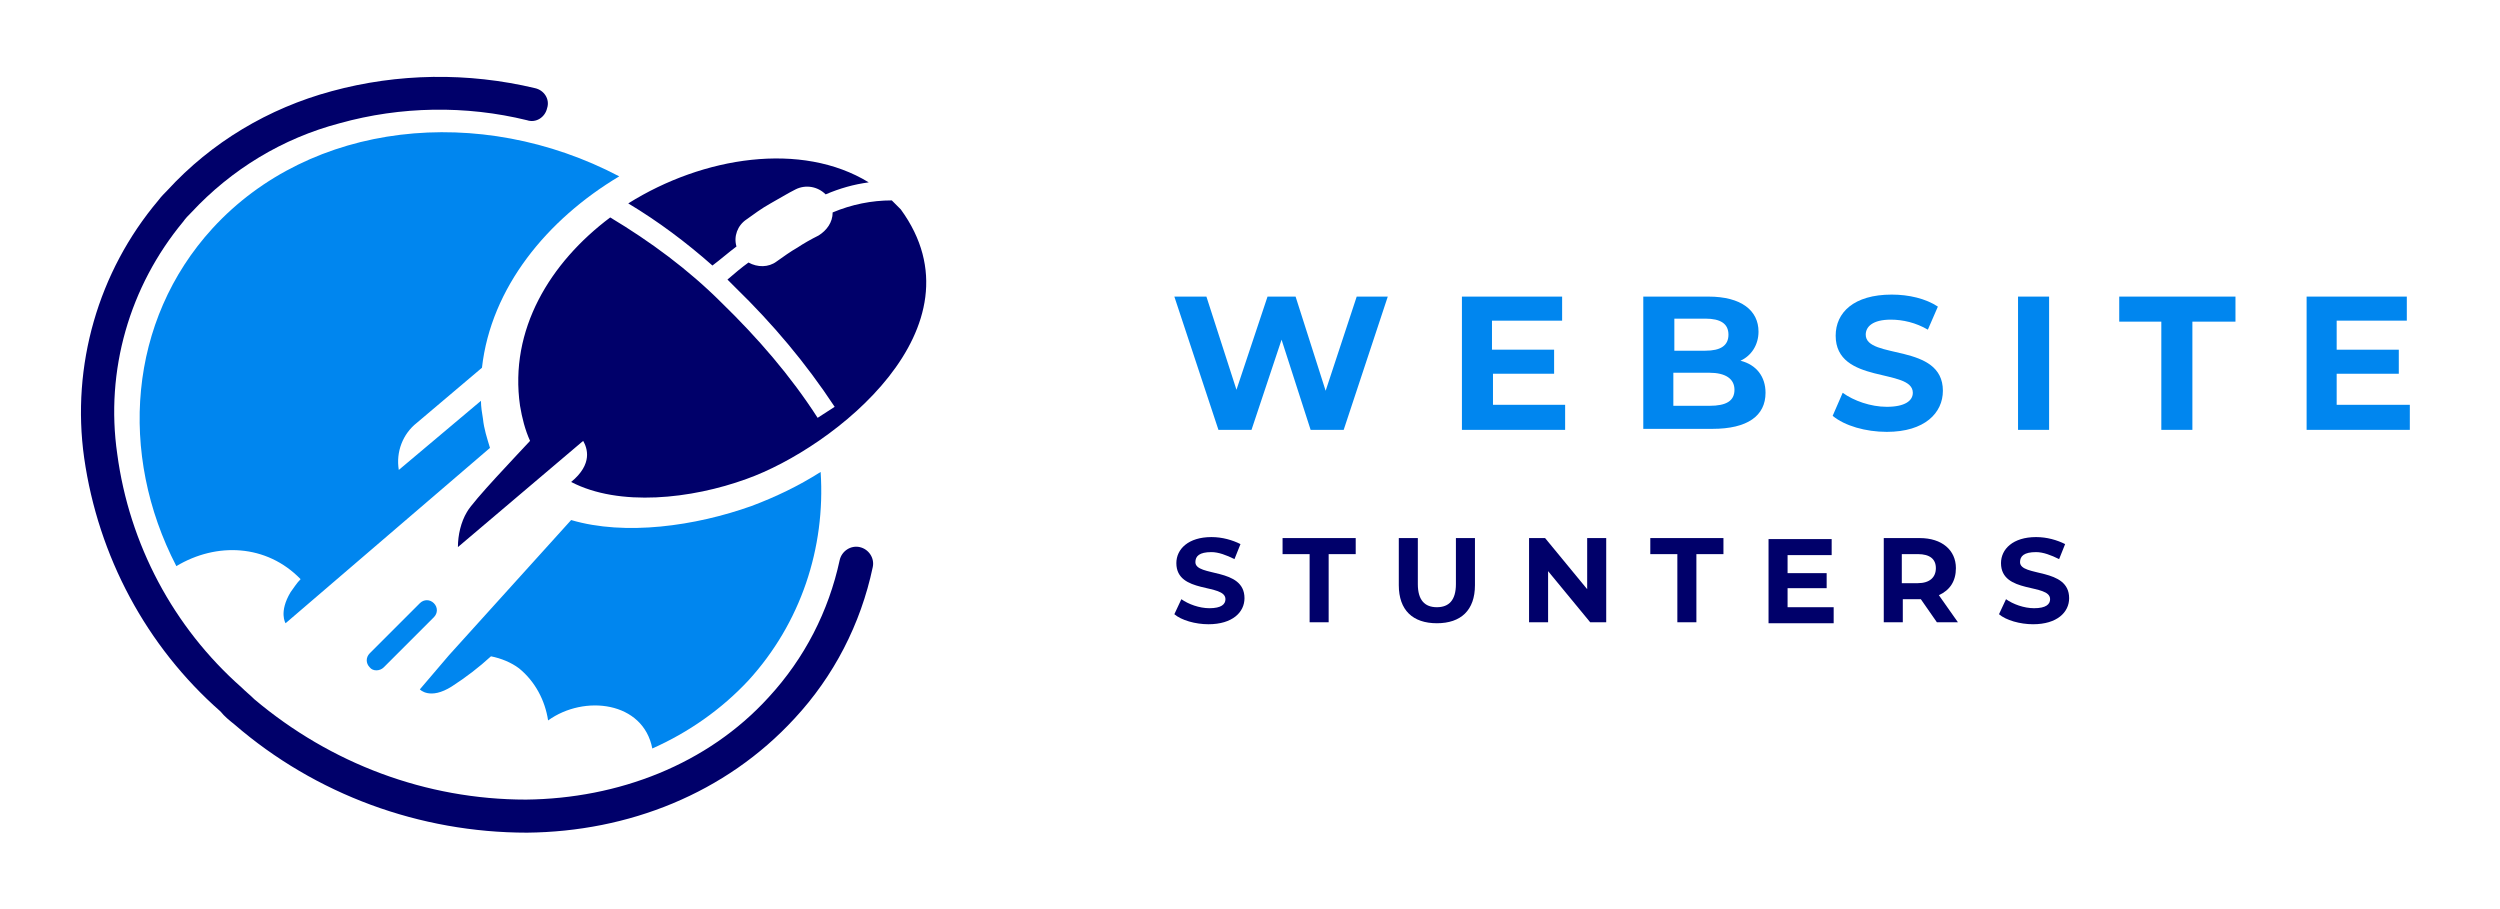
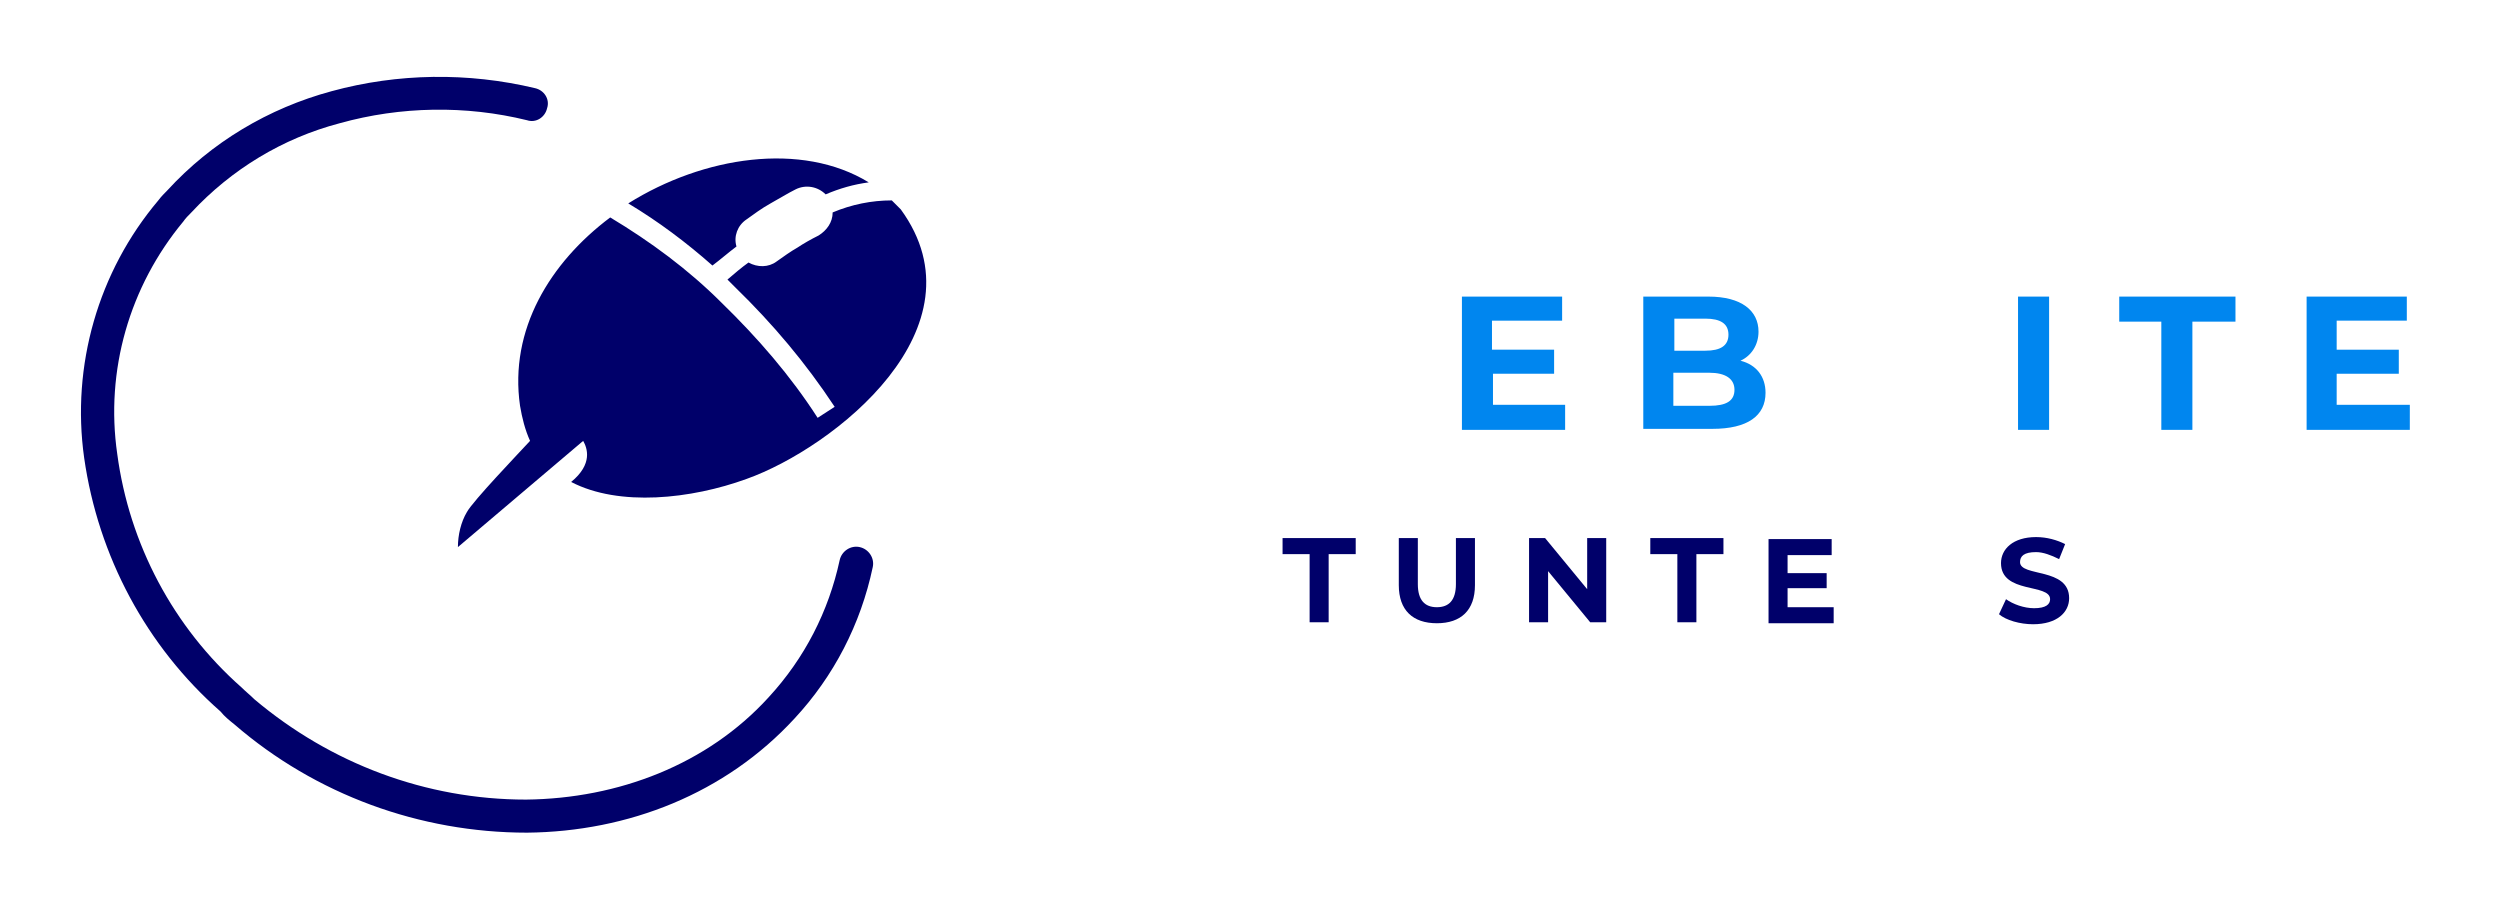
<svg xmlns="http://www.w3.org/2000/svg" version="1.1" id="Layer_1" x="0px" y="0px" viewBox="0 0 249.5 90.7" style="enable-background:new 0 0 249.5 90.7;" xml:space="preserve">
  <style type="text/css">
	.st0{enable-background:new    ;}
	.st1{fill:#0086EF;}
	.st2{fill:#00006A;}
	.st3{fill-rule:evenodd;clip-rule:evenodd;fill:#00006A;}
	.st4{fill-rule:evenodd;clip-rule:evenodd;fill:#0086EF;}
</style>
  <g class="st0">
-     <path class="st1" d="M138.5,29.6l-4.4,13.3h-3.3l-2.9-9l-3,9h-3.3l-4.4-13.3h3.2l3,9.3l3.1-9.3h2.8l3,9.4l3.1-9.4H138.5z" />
    <path class="st1" d="M156.2,40.4v2.5h-10.3V29.6h10V32h-7v2.9h6.2v2.4H149v3.1H156.2z" />
    <path class="st1" d="M176.2,39.2c0,2.3-1.8,3.6-5.3,3.6H164V29.6h6.5c3.3,0,5,1.4,5,3.5c0,1.3-0.7,2.4-1.8,2.9   C175.3,36.4,176.2,37.6,176.2,39.2z M167.1,31.9V35h3.1c1.5,0,2.3-0.5,2.3-1.6s-0.8-1.6-2.3-1.6H167.1z M173.1,38.9   c0-1.1-0.9-1.7-2.5-1.7h-3.6v3.3h3.6C172.3,40.5,173.1,40,173.1,38.9z" />
-     <path class="st1" d="M182.9,41.5l1-2.3c1.1,0.8,2.8,1.4,4.4,1.4c1.8,0,2.6-0.6,2.6-1.4c0-2.5-7.7-0.8-7.7-5.7   c0-2.3,1.8-4.1,5.6-4.1c1.7,0,3.4,0.4,4.6,1.2l-1,2.3c-1.2-0.7-2.5-1-3.7-1c-1.8,0-2.5,0.7-2.5,1.5c0,2.5,7.7,0.8,7.7,5.6   c0,2.2-1.8,4.1-5.6,4.1C186.2,43.1,184.1,42.5,182.9,41.5z" />
    <path class="st1" d="M201.4,29.6h3.1v13.3h-3.1V29.6z" />
    <path class="st1" d="M215.8,32.1h-4.3v-2.5h11.6v2.5h-4.3v10.8h-3.1V32.1z" />
    <path class="st1" d="M240.5,40.4v2.5h-10.3V29.6h10V32h-7v2.9h6.2v2.4h-6.2v3.1H240.5z" />
  </g>
  <g class="st0">
-     <path class="st2" d="M117.2,61.3l0.7-1.5c0.7,0.5,1.8,0.9,2.8,0.9c1.2,0,1.6-0.4,1.6-0.9c0-1.6-4.9-0.5-4.9-3.6   c0-1.4,1.2-2.6,3.5-2.6c1.1,0,2.1,0.3,2.9,0.7l-0.6,1.5c-0.8-0.4-1.6-0.7-2.3-0.7c-1.2,0-1.6,0.4-1.6,1c0,1.5,4.9,0.5,4.9,3.6   c0,1.4-1.2,2.6-3.6,2.6C119.3,62.3,117.9,61.9,117.2,61.3z" />
    <path class="st2" d="M130.6,55.3H128v-1.6h7.3v1.6h-2.7v6.8h-1.9V55.3z" />
    <path class="st2" d="M139.6,58.4v-4.7h1.9v4.6c0,1.6,0.7,2.3,1.9,2.3c1.2,0,1.9-0.7,1.9-2.3v-4.6h1.9v4.7c0,2.5-1.4,3.8-3.8,3.8   S139.6,60.9,139.6,58.4z" />
    <path class="st2" d="M160.3,53.7v8.4h-1.6l-4.2-5.1v5.1h-1.9v-8.4h1.6l4.2,5.1v-5.1H160.3z" />
    <path class="st2" d="M167.4,55.3h-2.7v-1.6h7.3v1.6h-2.7v6.8h-1.9V55.3z" />
    <path class="st2" d="M183,60.6v1.6h-6.5v-8.4h6.3v1.6h-4.4v1.8h3.9v1.5h-3.9v1.9H183z" />
-     <path class="st2" d="M193.3,62.1l-1.6-2.3h-0.1h-1.7v2.3h-1.9v-8.4h3.6c2.2,0,3.6,1.2,3.6,3c0,1.3-0.6,2.2-1.7,2.7l1.9,2.7H193.3z    M191.4,55.3h-1.6v2.9h1.6c1.2,0,1.8-0.6,1.8-1.5C193.2,55.8,192.6,55.3,191.4,55.3z" />
    <path class="st2" d="M199.5,61.3l0.7-1.5c0.7,0.5,1.8,0.9,2.8,0.9c1.2,0,1.6-0.4,1.6-0.9c0-1.6-4.9-0.5-4.9-3.6   c0-1.4,1.2-2.6,3.5-2.6c1.1,0,2.1,0.3,2.9,0.7l-0.6,1.5c-0.8-0.4-1.6-0.7-2.3-0.7c-1.2,0-1.6,0.4-1.6,1c0,1.5,4.9,0.5,4.9,3.6   c0,1.4-1.2,2.6-3.6,2.6C201.6,62.3,200.2,61.9,199.5,61.3z" />
  </g>
  <g id="Group_4" transform="translate(0 0)">
    <g>
      <g id="Group_3" transform="translate(0 0)">
        <path id="Path_1" class="st3" d="M89.9,20.9c-0.3-0.3-0.6-0.6-0.9-0.9c-2,0-4,0.4-5.9,1.2c0,1-0.6,1.8-1.4,2.3     c-0.8,0.4-1.5,0.8-2.1,1.2c-0.7,0.4-1.4,0.9-2.1,1.4c-0.8,0.6-1.9,0.6-2.8,0.1c-0.7,0.5-1.4,1.1-2.1,1.7c0.3,0.3,0.5,0.5,0.8,0.8     c3.7,3.6,7,7.5,9.9,11.9l-1.7,1.1c-2.7-4.2-6-8-9.6-11.5c-3.3-3.3-7.1-6.1-11.1-8.5c-6,4.5-10.1,11.2-9,18.8     c0.2,1.2,0.5,2.4,1,3.5c-1.2,1.3-5.7,6-6.3,7.1c-0.6,1-0.9,2.3-0.9,3.5L58.2,44c0.4,0.7,1,2.3-1.2,4.1c4.8,2.5,12,1.7,17.5-0.3     C83.2,44.7,98.5,32.7,89.9,20.9 M86.7,18.2c-1.5,0.2-2.9,0.6-4.3,1.2c-0.8-0.8-2-1-3-0.5c-0.8,0.4-1.6,0.9-2.5,1.4     s-1.7,1.1-2.4,1.6c-0.9,0.6-1.3,1.7-1,2.7c-0.8,0.6-1.6,1.3-2.4,1.9c-2.6-2.3-5.4-4.4-8.4-6.2C70.2,15.6,80,14.1,86.7,18.2" />
-         <path id="Path_2" class="st4" d="M21.2,22.8c9.8-10.7,26.7-12.5,40.6-5.2C54.6,21.9,49,28.7,48.1,36.7l-6.5,5.5     c-1.4,1.1-2.1,2.9-1.8,4.7L48,40c0,0.6,0.1,1.2,0.2,1.8c0.1,1,0.4,1.9,0.7,2.9L28.5,62.2c0,0-0.7-1.1,0.5-3.1     c0.3-0.4,0.6-0.9,1-1.3c-3.4-3.5-8.4-3.7-12.4-1.3C11.8,45.3,12.8,32,21.2,22.8 M54.7,71.9c3.6-2.6,9.5-1.9,10.4,2.8     c3.6-1.6,6.9-3.9,9.6-6.8c5.2-5.7,7.7-13.2,7.2-20.8c-2.2,1.4-4.5,2.5-6.9,3.4c-5.6,2-12.6,3-18,1.4L44.8,65.4l-2.9,3.4     c0,0,1,1.1,3.2-0.3c1.4-0.9,2.7-1.9,3.9-3c1,0.2,2,0.6,2.8,1.2C53.4,68,54.4,69.9,54.7,71.9 M38.3,66.6l5-5c0.4-0.4,0.4-1,0-1.4     c-0.4-0.4-1-0.4-1.4,0l-5,5c-0.4,0.4-0.4,1,0,1.4C37.2,67,37.9,67,38.3,66.6L38.3,66.6" />
        <path id="Path_3" class="st3" d="M83.8,55.9c0.2-0.9,1.1-1.5,2-1.3c0.9,0.2,1.5,1.1,1.3,2c-1.2,5.7-3.9,10.9-7.8,15.1     C72.4,79.2,62.7,83,52.6,83.1c-10.7,0-21.1-3.8-29.2-10.8c-0.5-0.4-1-0.8-1.4-1.3C14.6,64.5,9.8,55.5,8.4,45.7     c-1.3-9.2,1.4-18.6,7.4-25.7c0.3-0.4,0.6-0.7,0.9-1c4.4-4.8,10.1-8.2,16.4-9.9c6.6-1.8,13.6-1.9,20.3-0.3c0.9,0.2,1.5,1.1,1.2,2     c-0.2,0.9-1.1,1.5-2,1.2c-6.1-1.5-12.6-1.4-18.7,0.3c-5.7,1.5-10.8,4.6-14.8,8.9c-0.3,0.3-0.6,0.6-0.8,0.9     c-5.4,6.5-7.8,14.9-6.6,23.2c1.2,9,5.6,17.3,12.4,23.3c0.4,0.4,0.9,0.8,1.3,1.2c7.6,6.4,17.1,10,27.1,10     c9.2-0.1,18.1-3.5,24.2-10.2C80.3,65.7,82.7,61,83.8,55.9" />
      </g>
    </g>
  </g>
</svg>